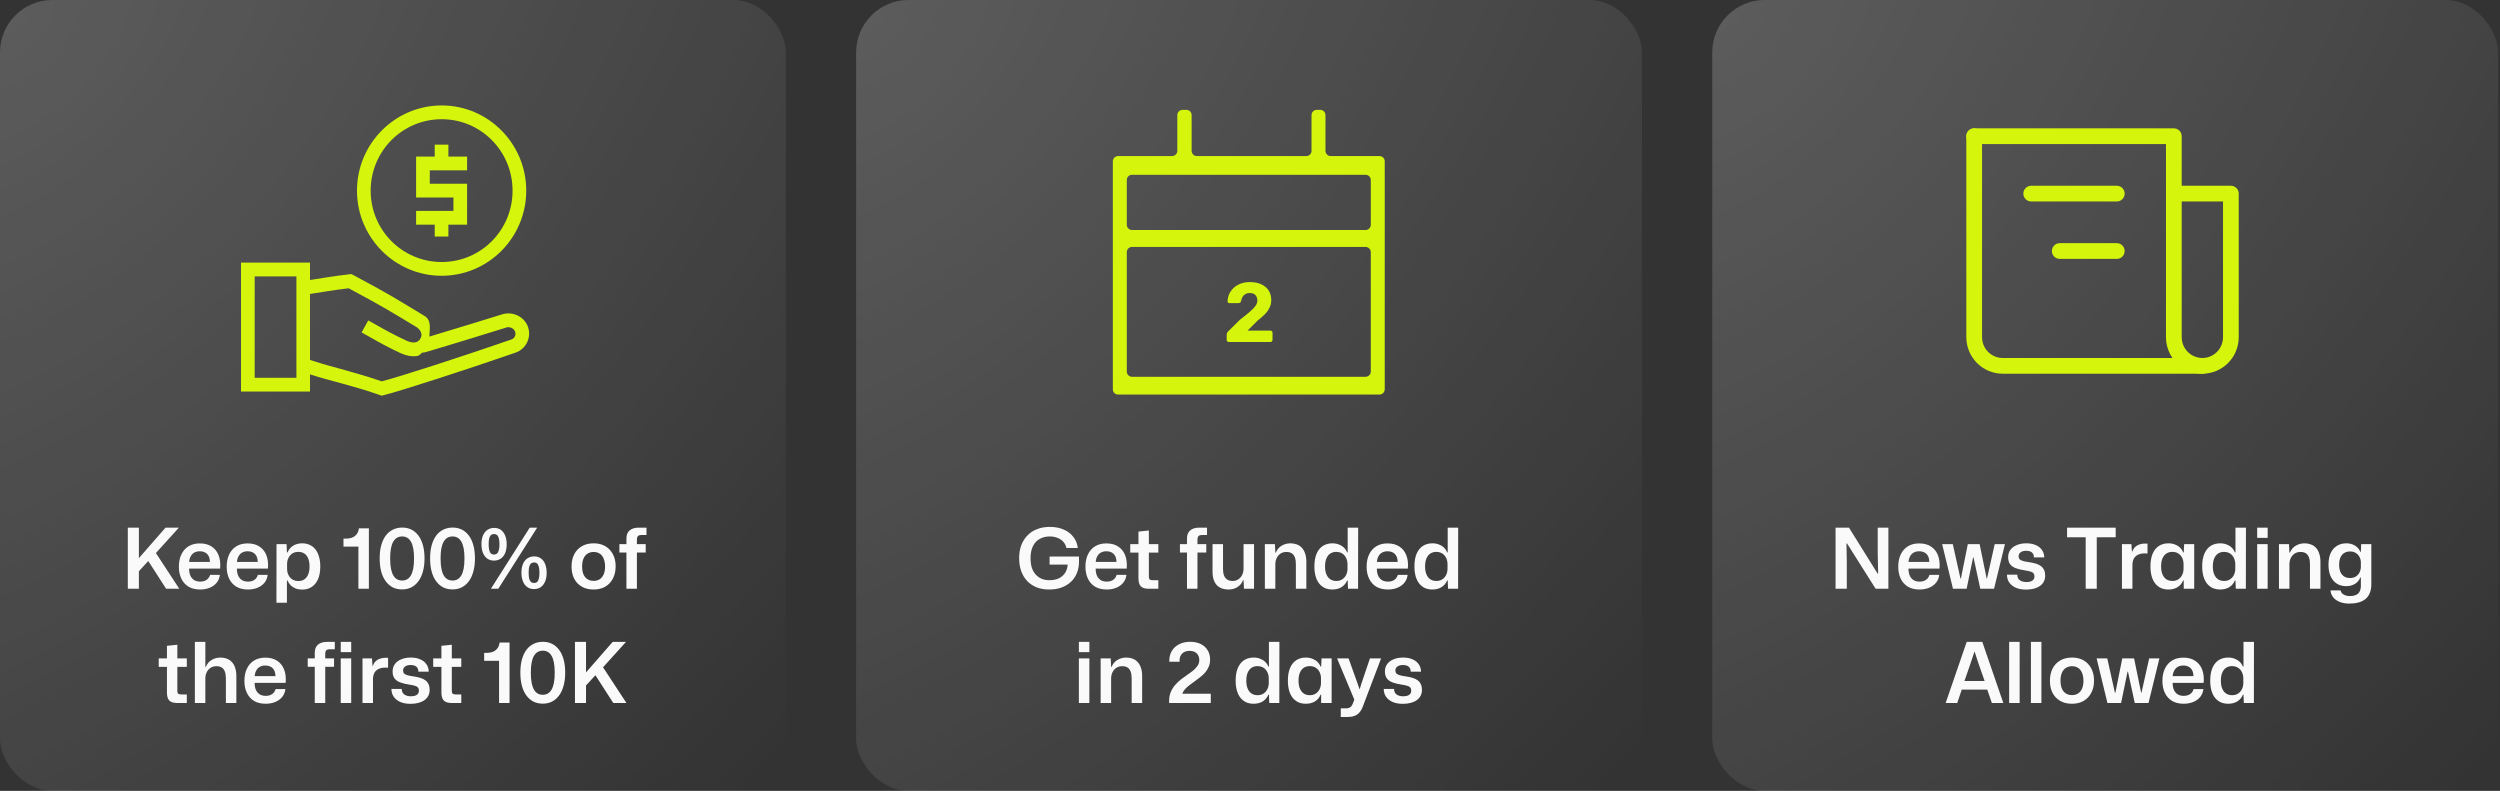
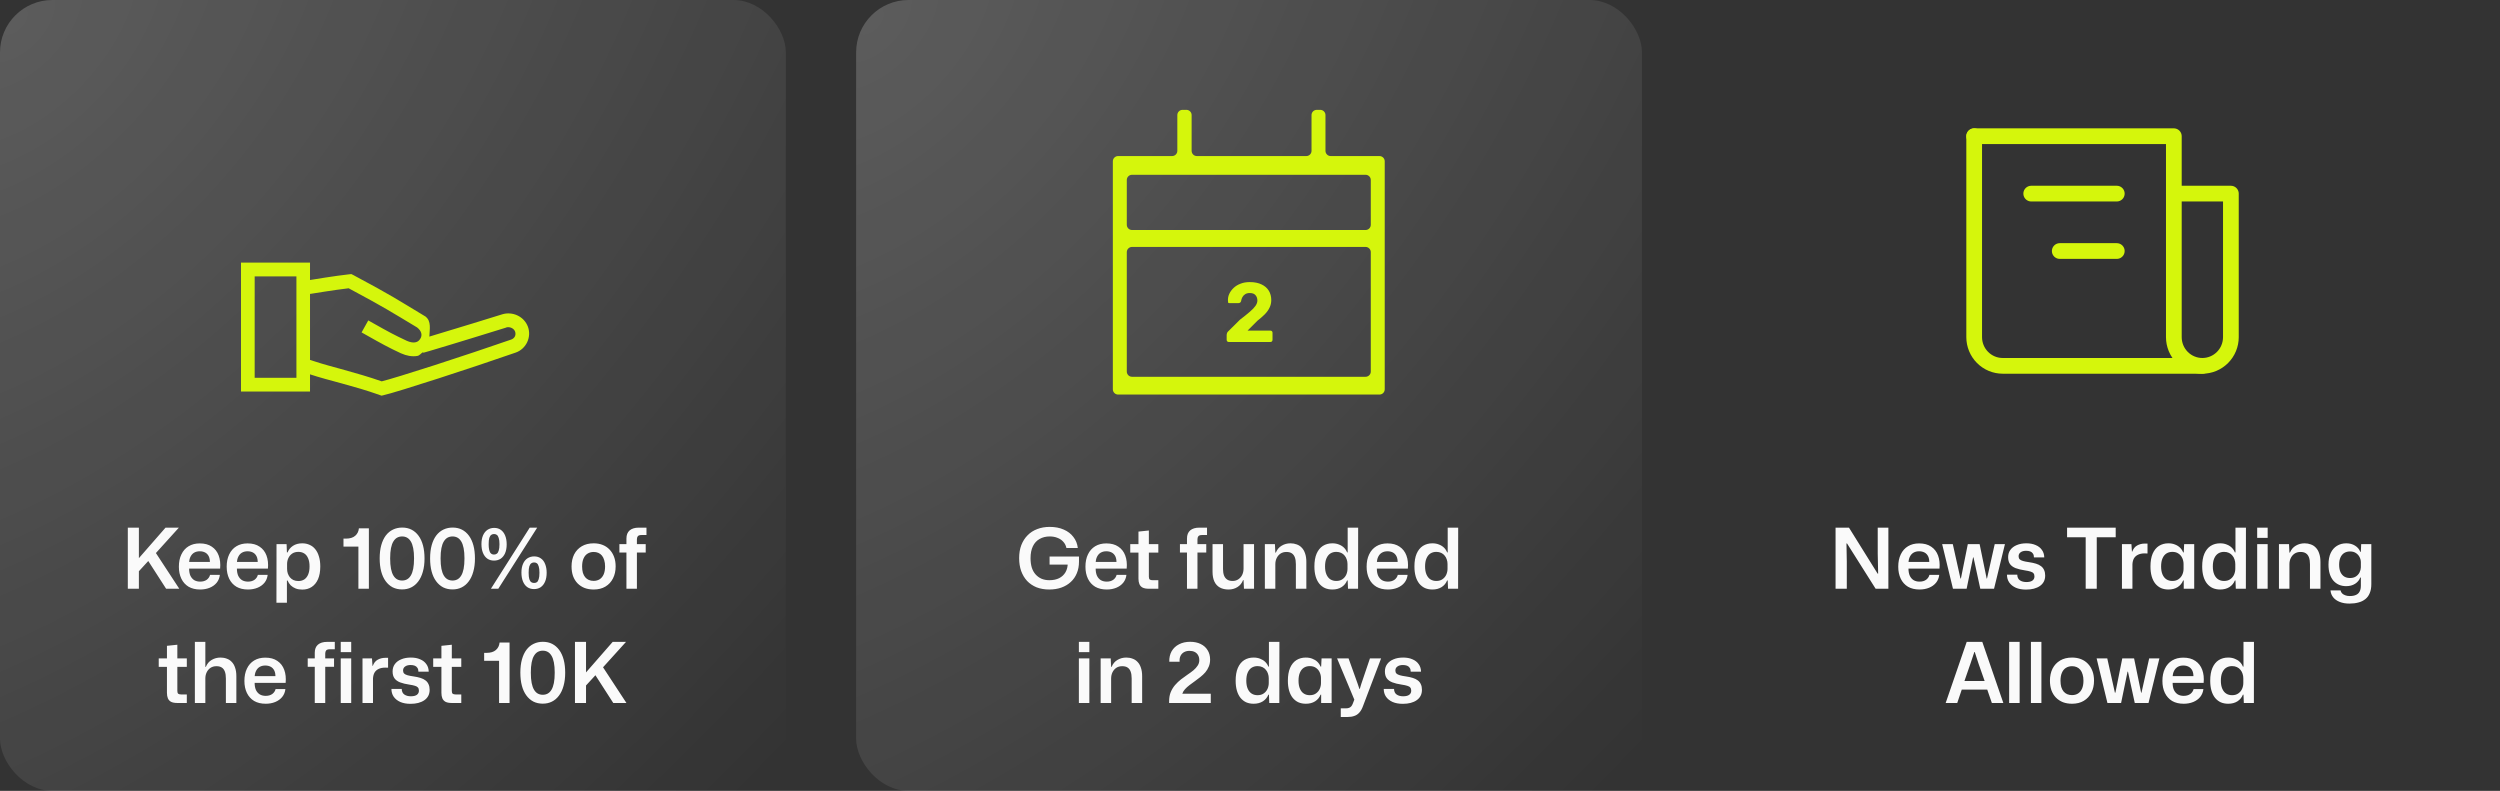
<svg xmlns="http://www.w3.org/2000/svg" width="569" height="180" viewBox="0 0 569 180" fill="none">
  <rect x="0" y="0" width="569" height="180" fill="#333333" stroke="none" />
  <rect width="178.855" height="180" rx="11.924" fill="url(#paint0_radial_442_6937)" fill-opacity="0.5" />
  <path d="M29.091 134V120.092H31.61V127.037L37.676 120.092H40.71L35.483 125.873L40.805 134H37.81L33.746 127.685L31.61 130.013V134H29.091ZM45.559 134.172C44.529 134.172 43.651 133.962 42.926 133.542C42.214 133.11 41.667 132.506 41.286 131.73C40.904 130.941 40.713 130.025 40.713 128.983C40.713 127.901 40.904 126.967 41.286 126.178C41.667 125.377 42.214 124.76 42.926 124.328C43.639 123.895 44.484 123.679 45.464 123.679C46.583 123.679 47.499 123.927 48.211 124.423C48.936 124.906 49.457 125.58 49.775 126.445C50.093 127.31 50.201 128.302 50.1 129.421H43.041C43.041 130.07 43.143 130.617 43.346 131.062C43.562 131.494 43.855 131.825 44.224 132.054C44.605 132.27 45.05 132.378 45.559 132.378C46.157 132.378 46.653 132.238 47.047 131.959C47.441 131.666 47.696 131.291 47.81 130.833H50.042C49.966 131.52 49.724 132.118 49.318 132.626C48.91 133.122 48.383 133.504 47.734 133.771C47.085 134.038 46.36 134.172 45.559 134.172ZM43.041 128.143L42.831 127.895H48.001L47.772 128.162C47.798 127.539 47.715 127.03 47.524 126.636C47.333 126.242 47.06 125.949 46.704 125.758C46.348 125.568 45.934 125.472 45.464 125.472C44.98 125.472 44.561 125.574 44.205 125.777C43.849 125.981 43.569 126.286 43.365 126.693C43.162 127.087 43.054 127.571 43.041 128.143ZM56.44 134.172C55.409 134.172 54.532 133.962 53.807 133.542C53.094 133.11 52.548 132.506 52.166 131.73C51.785 130.941 51.594 130.025 51.594 128.983C51.594 127.901 51.785 126.967 52.166 126.178C52.548 125.377 53.094 124.76 53.807 124.328C54.519 123.895 55.365 123.679 56.344 123.679C57.463 123.679 58.379 123.927 59.091 124.423C59.816 124.906 60.338 125.58 60.656 126.445C60.974 127.31 61.082 128.302 60.98 129.421H53.921C53.921 130.07 54.023 130.617 54.226 131.062C54.443 131.494 54.735 131.825 55.104 132.054C55.486 132.27 55.931 132.378 56.44 132.378C57.037 132.378 57.533 132.238 57.928 131.959C58.322 131.666 58.576 131.291 58.691 130.833H60.923C60.846 131.52 60.605 132.118 60.198 132.626C59.791 133.122 59.263 133.504 58.614 133.771C57.966 134.038 57.241 134.172 56.44 134.172ZM53.921 128.143L53.711 127.895H58.881L58.653 128.162C58.678 127.539 58.595 127.03 58.404 126.636C58.214 126.242 57.94 125.949 57.584 125.758C57.228 125.568 56.815 125.472 56.344 125.472C55.861 125.472 55.441 125.574 55.085 125.777C54.729 125.981 54.449 126.286 54.245 126.693C54.042 127.087 53.934 127.571 53.921 128.143ZM62.917 137.186L62.936 123.851H65.226L65.302 125.72H65.455C65.696 125.11 66.103 124.614 66.676 124.232C67.261 123.851 67.967 123.66 68.793 123.66C69.404 123.66 69.957 123.774 70.453 124.003C70.962 124.219 71.394 124.55 71.75 124.995C72.119 125.44 72.399 125.994 72.59 126.655C72.793 127.304 72.895 128.06 72.895 128.925C72.895 130.07 72.723 131.037 72.38 131.825C72.037 132.601 71.553 133.192 70.93 133.599C70.32 133.994 69.607 134.191 68.793 134.191C68.246 134.191 67.75 134.108 67.305 133.943C66.86 133.765 66.478 133.523 66.16 133.218C65.855 132.9 65.62 132.537 65.455 132.13H65.302V137.186H62.917ZM67.916 132.245C68.424 132.245 68.87 132.124 69.251 131.882C69.633 131.628 69.925 131.259 70.129 130.776C70.345 130.28 70.453 129.663 70.453 128.925C70.453 128.175 70.345 127.558 70.129 127.075C69.925 126.579 69.633 126.21 69.251 125.968C68.87 125.727 68.424 125.606 67.916 125.606C67.343 125.606 66.866 125.739 66.485 126.006C66.103 126.273 65.817 126.617 65.626 127.037C65.436 127.456 65.34 127.908 65.34 128.391V129.459C65.34 129.816 65.391 130.159 65.493 130.49C65.607 130.82 65.766 131.119 65.97 131.386C66.186 131.641 66.453 131.851 66.771 132.016C67.102 132.169 67.483 132.245 67.916 132.245ZM81.572 134V124.404H78.176V122.591H78.729C79.645 122.591 80.351 122.375 80.847 121.943C81.343 121.51 81.623 120.944 81.686 120.245H83.957V134H81.572ZM91.508 134.153C90.72 134.153 90.007 133.994 89.372 133.676C88.748 133.345 88.214 132.874 87.769 132.264C87.324 131.653 86.987 130.916 86.758 130.051C86.529 129.186 86.415 128.2 86.415 127.094C86.415 125.949 86.535 124.944 86.777 124.08C87.019 123.215 87.362 122.483 87.807 121.886C88.265 121.288 88.812 120.836 89.448 120.531C90.084 120.226 90.783 120.073 91.546 120.073C92.335 120.073 93.041 120.232 93.664 120.55C94.287 120.868 94.822 121.332 95.267 121.943C95.712 122.553 96.049 123.291 96.278 124.156C96.507 125.021 96.621 126.006 96.621 127.113C96.621 128.245 96.494 129.25 96.24 130.127C95.998 131.005 95.648 131.742 95.19 132.34C94.745 132.938 94.211 133.39 93.588 133.695C92.977 134 92.284 134.153 91.508 134.153ZM91.527 132.13C91.934 132.13 92.303 132.041 92.634 131.863C92.965 131.685 93.251 131.399 93.492 131.005C93.734 130.61 93.918 130.095 94.046 129.459C94.173 128.811 94.237 128.022 94.237 127.094C94.237 126.178 94.173 125.402 94.046 124.766C93.918 124.118 93.734 123.603 93.492 123.221C93.251 122.827 92.965 122.541 92.634 122.362C92.303 122.184 91.934 122.095 91.527 122.095C91.108 122.095 90.733 122.184 90.402 122.362C90.071 122.541 89.785 122.827 89.543 123.221C89.302 123.603 89.117 124.111 88.99 124.747C88.863 125.383 88.799 126.165 88.799 127.094C88.799 128.022 88.863 128.811 88.99 129.459C89.117 130.095 89.302 130.61 89.543 131.005C89.785 131.399 90.071 131.685 90.402 131.863C90.733 132.041 91.108 132.13 91.527 132.13ZM102.985 134.153C102.196 134.153 101.484 133.994 100.848 133.676C100.225 133.345 99.691 132.874 99.246 132.264C98.8 131.653 98.463 130.916 98.234 130.051C98.005 129.186 97.891 128.2 97.891 127.094C97.891 125.949 98.012 124.944 98.254 124.08C98.495 123.215 98.839 122.483 99.284 121.886C99.742 121.288 100.289 120.836 100.924 120.531C101.56 120.226 102.26 120.073 103.023 120.073C103.812 120.073 104.517 120.232 105.141 120.55C105.764 120.868 106.298 121.332 106.743 121.943C107.188 122.553 107.525 123.291 107.754 124.156C107.983 125.021 108.098 126.006 108.098 127.113C108.098 128.245 107.971 129.25 107.716 130.127C107.475 131.005 107.125 131.742 106.667 132.34C106.222 132.938 105.688 133.39 105.064 133.695C104.454 134 103.761 134.153 102.985 134.153ZM103.004 132.13C103.411 132.13 103.78 132.041 104.11 131.863C104.441 131.685 104.727 131.399 104.969 131.005C105.211 130.61 105.395 130.095 105.522 129.459C105.649 128.811 105.713 128.022 105.713 127.094C105.713 126.178 105.649 125.402 105.522 124.766C105.395 124.118 105.211 123.603 104.969 123.221C104.727 122.827 104.441 122.541 104.11 122.362C103.78 122.184 103.411 122.095 103.004 122.095C102.584 122.095 102.209 122.184 101.878 122.362C101.548 122.541 101.261 122.827 101.02 123.221C100.778 123.603 100.594 124.111 100.467 124.747C100.339 125.383 100.276 126.165 100.276 127.094C100.276 128.022 100.339 128.811 100.467 129.459C100.594 130.095 100.778 130.61 101.02 131.005C101.261 131.399 101.548 131.685 101.878 131.863C102.209 132.041 102.584 132.13 103.004 132.13ZM111.733 134L120.566 120.092H122.264L113.412 134H111.733ZM112.439 127.59C111.841 127.59 111.326 127.437 110.894 127.132C110.474 126.827 110.15 126.394 109.921 125.835C109.692 125.275 109.577 124.614 109.577 123.851C109.577 123.062 109.698 122.394 109.94 121.847C110.182 121.3 110.519 120.881 110.951 120.588C111.396 120.296 111.905 120.149 112.477 120.149C113.075 120.149 113.584 120.302 114.004 120.607C114.423 120.913 114.748 121.345 114.976 121.905C115.205 122.464 115.32 123.126 115.32 123.889C115.32 124.677 115.199 125.351 114.957 125.911C114.716 126.458 114.379 126.878 113.946 127.17C113.514 127.45 113.011 127.59 112.439 127.59ZM112.439 126.216C112.681 126.216 112.891 126.153 113.069 126.025C113.259 125.898 113.406 125.663 113.507 125.32C113.622 124.976 113.679 124.493 113.679 123.87C113.679 123.246 113.622 122.769 113.507 122.439C113.406 122.095 113.259 121.86 113.069 121.733C112.891 121.606 112.681 121.542 112.439 121.542C112.21 121.542 112 121.606 111.81 121.733C111.632 121.86 111.485 122.089 111.371 122.42C111.269 122.75 111.218 123.234 111.218 123.87C111.218 124.34 111.25 124.728 111.314 125.033C111.377 125.339 111.46 125.58 111.562 125.758C111.676 125.924 111.81 126.045 111.962 126.121C112.115 126.184 112.274 126.216 112.439 126.216ZM121.539 134.076C120.942 134.076 120.426 133.924 119.994 133.618C119.574 133.313 119.25 132.881 119.021 132.321C118.792 131.749 118.678 131.087 118.678 130.337C118.678 129.548 118.798 128.881 119.04 128.334C119.282 127.774 119.619 127.355 120.051 127.075C120.496 126.782 121.005 126.636 121.577 126.636C122.175 126.636 122.684 126.789 123.104 127.094C123.536 127.386 123.86 127.819 124.077 128.391C124.306 128.951 124.42 129.606 124.42 130.356C124.42 131.145 124.299 131.819 124.058 132.378C123.816 132.938 123.479 133.364 123.046 133.657C122.627 133.936 122.124 134.076 121.539 134.076ZM121.558 132.684C121.8 132.684 122.01 132.626 122.188 132.512C122.366 132.385 122.506 132.149 122.608 131.806C122.722 131.463 122.779 130.979 122.779 130.356C122.779 129.72 122.722 129.237 122.608 128.906C122.506 128.563 122.366 128.328 122.188 128.2C122.01 128.073 121.8 128.01 121.558 128.01C121.329 128.01 121.12 128.073 120.929 128.2C120.738 128.328 120.585 128.563 120.471 128.906C120.369 129.237 120.318 129.72 120.318 130.356C120.318 130.979 120.369 131.463 120.471 131.806C120.585 132.149 120.738 132.385 120.929 132.512C121.12 132.626 121.329 132.684 121.558 132.684ZM135.122 134.172C134.358 134.172 133.672 134.057 133.061 133.828C132.451 133.587 131.916 133.237 131.459 132.779C131.013 132.321 130.67 131.768 130.428 131.119C130.199 130.471 130.085 129.739 130.085 128.925C130.085 127.882 130.282 126.967 130.676 126.178C131.083 125.39 131.662 124.773 132.412 124.328C133.163 123.882 134.066 123.66 135.122 123.66C135.872 123.66 136.552 123.781 137.163 124.022C137.773 124.264 138.295 124.614 138.727 125.072C139.172 125.529 139.516 126.083 139.757 126.731C139.999 127.367 140.12 128.099 140.12 128.925C140.12 129.955 139.916 130.865 139.509 131.653C139.115 132.442 138.543 133.059 137.792 133.504C137.055 133.949 136.164 134.172 135.122 134.172ZM135.102 132.207C135.624 132.207 136.082 132.086 136.476 131.844C136.87 131.59 137.176 131.221 137.392 130.738C137.608 130.242 137.716 129.638 137.716 128.925C137.716 128.391 137.653 127.921 137.525 127.514C137.411 127.094 137.239 126.744 137.01 126.464C136.781 126.184 136.508 125.975 136.19 125.835C135.872 125.695 135.516 125.625 135.122 125.625C134.6 125.625 134.136 125.752 133.729 126.006C133.335 126.248 133.029 126.617 132.813 127.113C132.597 127.596 132.489 128.2 132.489 128.925C132.489 129.459 132.546 129.936 132.66 130.356C132.788 130.763 132.966 131.107 133.195 131.386C133.424 131.653 133.697 131.857 134.015 131.997C134.346 132.137 134.708 132.207 135.102 132.207ZM142.576 134V125.758H140.974V123.851H142.576V122.572C142.576 121.758 142.818 121.142 143.301 120.722C143.797 120.302 144.49 120.092 145.381 120.092H147.136V121.771H146.01C145.603 121.771 145.323 121.86 145.171 122.038C145.031 122.216 144.961 122.452 144.961 122.744V123.851H146.964V125.758H144.961V134H142.576ZM40.401 160C39.778 160 39.288 159.911 38.932 159.733C38.589 159.542 38.347 159.275 38.207 158.932C38.068 158.588 37.998 158.175 37.998 157.692V151.777H36.128V149.851H37.998V146.989L40.363 146.741V149.851H42.519V151.777H40.363V157.253C40.363 157.571 40.433 157.787 40.573 157.901C40.713 158.003 40.929 158.054 41.222 158.054H42.519V160H40.401ZM44.352 160V146.092H46.736V151.777H46.851C47.144 151.065 47.589 150.537 48.186 150.194C48.784 149.838 49.452 149.66 50.19 149.66C50.698 149.66 51.169 149.742 51.601 149.908C52.047 150.06 52.428 150.308 52.746 150.652C53.077 150.983 53.331 151.421 53.509 151.968C53.7 152.502 53.795 153.151 53.795 153.914V160H51.411V154.429C51.411 153.793 51.334 153.272 51.182 152.865C51.029 152.445 50.794 152.134 50.476 151.93C50.17 151.727 49.77 151.625 49.274 151.625C48.74 151.625 48.282 151.752 47.9 152.006C47.531 152.261 47.245 152.598 47.042 153.017C46.838 153.437 46.736 153.901 46.736 154.41V160H44.352ZM60.473 160.172C59.443 160.172 58.565 159.962 57.84 159.542C57.128 159.11 56.581 158.506 56.2 157.73C55.818 156.941 55.627 156.025 55.627 154.983C55.627 153.901 55.818 152.967 56.2 152.178C56.581 151.377 57.128 150.76 57.84 150.328C58.553 149.895 59.398 149.679 60.378 149.679C61.497 149.679 62.413 149.927 63.125 150.423C63.85 150.906 64.371 151.58 64.689 152.445C65.007 153.31 65.115 154.302 65.014 155.421H57.955C57.955 156.07 58.056 156.617 58.26 157.062C58.476 157.494 58.769 157.825 59.138 158.054C59.519 158.27 59.964 158.378 60.473 158.378C61.071 158.378 61.567 158.238 61.961 157.959C62.355 157.666 62.61 157.291 62.724 156.833H64.956C64.88 157.52 64.638 158.118 64.231 158.626C63.824 159.122 63.297 159.504 62.648 159.771C61.999 160.038 61.274 160.172 60.473 160.172ZM57.955 154.143L57.745 153.895H62.915L62.686 154.162C62.712 153.539 62.629 153.03 62.438 152.636C62.247 152.242 61.974 151.949 61.618 151.758C61.262 151.568 60.848 151.472 60.378 151.472C59.894 151.472 59.475 151.574 59.118 151.777C58.762 151.981 58.483 152.286 58.279 152.693C58.076 153.087 57.968 153.571 57.955 154.143ZM71.64 160V151.758H70.037V149.851H71.64V148.572C71.64 147.758 71.881 147.142 72.365 146.722C72.861 146.302 73.554 146.092 74.444 146.092H76.199V147.771H75.074C74.667 147.771 74.387 147.86 74.234 148.038C74.094 148.216 74.024 148.452 74.024 148.744V149.851H76.028V151.758H74.024V160H71.64ZM77.552 160V149.851H79.936V160H77.552ZM77.552 148.42V146.092H79.936V148.42H77.552ZM82.507 160V149.851H84.663L84.778 151.549H84.854C85.083 150.9 85.452 150.436 85.961 150.156C86.482 149.863 87.073 149.717 87.735 149.717C87.849 149.717 87.951 149.717 88.04 149.717C88.142 149.717 88.237 149.717 88.326 149.717V151.968C88.25 151.968 88.155 151.968 88.04 151.968C87.938 151.955 87.824 151.949 87.697 151.949C87.086 151.949 86.578 152.051 86.171 152.254C85.763 152.445 85.452 152.725 85.236 153.094C85.032 153.463 84.918 153.914 84.892 154.448V160H82.507ZM93.437 160.191C92.534 160.191 91.758 160.051 91.11 159.771C90.461 159.479 89.959 159.078 89.603 158.569C89.259 158.06 89.088 157.469 89.088 156.795H91.434C91.447 157.38 91.644 157.806 92.026 158.073C92.407 158.34 92.903 158.474 93.514 158.474C94.111 158.474 94.563 158.366 94.868 158.149C95.186 157.921 95.345 157.609 95.345 157.215C95.345 156.897 95.275 156.655 95.135 156.49C94.995 156.312 94.766 156.178 94.448 156.089C94.13 155.987 93.711 155.898 93.189 155.822C92.337 155.695 91.625 155.523 91.053 155.307C90.48 155.078 90.054 154.766 89.774 154.372C89.495 153.978 89.355 153.456 89.355 152.808C89.355 152.172 89.526 151.618 89.87 151.148C90.213 150.677 90.697 150.315 91.32 150.06C91.943 149.793 92.674 149.66 93.514 149.66C94.328 149.66 95.034 149.793 95.631 150.06C96.242 150.315 96.712 150.684 97.043 151.167C97.386 151.638 97.564 152.204 97.577 152.865H95.231C95.231 152.509 95.154 152.223 95.002 152.006C94.862 151.777 94.658 151.612 94.391 151.51C94.124 151.409 93.812 151.358 93.456 151.358C92.922 151.358 92.502 151.472 92.197 151.701C91.892 151.917 91.739 152.216 91.739 152.598C91.739 152.878 91.816 153.107 91.968 153.285C92.134 153.45 92.394 153.583 92.751 153.685C93.107 153.787 93.564 153.876 94.124 153.952C94.735 154.041 95.263 154.156 95.708 154.296C96.165 154.436 96.547 154.626 96.852 154.868C97.157 155.097 97.386 155.39 97.539 155.746C97.704 156.089 97.787 156.509 97.787 157.005C97.787 158.022 97.386 158.811 96.585 159.37C95.797 159.917 94.747 160.191 93.437 160.191ZM102.87 160C102.247 160 101.757 159.911 101.401 159.733C101.058 159.542 100.816 159.275 100.676 158.932C100.536 158.588 100.466 158.175 100.466 157.692V151.777H98.597V149.851H100.466V146.989L102.832 146.741V149.851H104.988V151.777H102.832V157.253C102.832 157.571 102.902 157.787 103.042 157.901C103.182 158.003 103.398 158.054 103.691 158.054H104.988V160H102.87ZM113.589 160V150.404H110.193V148.591H110.746C111.662 148.591 112.368 148.375 112.864 147.943C113.36 147.51 113.64 146.944 113.703 146.245H115.974V160H113.589ZM123.525 160.153C122.737 160.153 122.024 159.994 121.389 159.676C120.765 159.345 120.231 158.874 119.786 158.264C119.341 157.653 119.004 156.916 118.775 156.051C118.546 155.186 118.431 154.2 118.431 153.094C118.431 151.949 118.552 150.944 118.794 150.08C119.036 149.215 119.379 148.483 119.824 147.886C120.282 147.288 120.829 146.836 121.465 146.531C122.101 146.226 122.8 146.073 123.563 146.073C124.352 146.073 125.058 146.232 125.681 146.55C126.304 146.868 126.838 147.332 127.284 147.943C127.729 148.553 128.066 149.291 128.295 150.156C128.524 151.021 128.638 152.006 128.638 153.113C128.638 154.245 128.511 155.25 128.257 156.127C128.015 157.005 127.665 157.742 127.207 158.34C126.762 158.938 126.228 159.39 125.605 159.695C124.994 160 124.301 160.153 123.525 160.153ZM123.544 158.13C123.951 158.13 124.32 158.041 124.651 157.863C124.982 157.685 125.268 157.399 125.509 157.005C125.751 156.61 125.935 156.095 126.063 155.459C126.19 154.811 126.253 154.022 126.253 153.094C126.253 152.178 126.19 151.402 126.063 150.766C125.935 150.118 125.751 149.603 125.509 149.221C125.268 148.827 124.982 148.541 124.651 148.362C124.32 148.184 123.951 148.095 123.544 148.095C123.125 148.095 122.749 148.184 122.419 148.362C122.088 148.541 121.802 148.827 121.56 149.221C121.319 149.603 121.134 150.111 121.007 150.747C120.88 151.383 120.816 152.165 120.816 153.094C120.816 154.022 120.88 154.811 121.007 155.459C121.134 156.095 121.319 156.61 121.56 157.005C121.802 157.399 122.088 157.685 122.419 157.863C122.749 158.041 123.125 158.13 123.544 158.13ZM130.862 160V146.092H133.38V153.037L139.447 146.092H142.48L137.253 151.873L142.576 160H139.58L135.517 153.685L133.38 156.013V160H130.862Z" fill="#FAFAFA" />
  <path d="M54.852 59.774V61.327V89.116H70.559V85.196L70.626 85.22C74.732 86.594 80.604 87.816 86.407 89.905L86.838 90.052L87.264 89.954C89.088 89.526 94.001 88.001 99.86 86.107C105.719 84.213 112.403 81.975 117.373 80.248C119.751 79.419 121.03 76.742 120.156 74.365C119.238 71.933 116.573 70.839 114.304 71.54C112.415 72.123 103.545 74.88 97.722 76.61C97.776 74.938 98.213 73.13 96.865 72.066L96.792 71.993L96.701 71.956C90.155 68.026 89.6 67.516 80.397 62.594L79.966 62.38L79.492 62.428C76.327 62.77 70.95 63.666 70.559 63.731V59.774L54.852 59.774ZM57.963 62.905H67.466V85.985H57.963V62.905ZM79.352 65.608C87.758 70.114 88.724 70.802 94.939 74.531C95.946 75.327 96.215 76.304 95.607 77.185C95.28 77.657 94.939 77.844 94.465 77.924C93.99 78.01 93.336 77.9 92.587 77.569C89.788 76.267 88.265 75.437 85.174 73.692L83.818 72.928L82.299 75.655L83.654 76.419C86.766 78.176 88.41 79.092 91.305 80.437H91.329C92.512 80.967 93.76 81.221 94.987 81.011C95.496 80.926 95.829 80.403 96.293 80.149L96.342 80.29L97.837 79.862C103.668 78.143 113.265 75.153 115.21 74.554V74.529C115.945 74.302 116.938 74.676 117.233 75.458C117.508 76.243 117.15 77.003 116.352 77.281C111.416 78.996 104.746 81.227 98.906 83.115C93.214 84.955 88.397 86.423 86.881 86.796C81.041 84.755 75.237 83.468 71.605 82.252L70.559 81.916V66.897L70.821 66.859C70.821 66.859 76.191 65.981 79.352 65.608Z" fill="#D5F60C" />
-   <path d="M100.523 23.999C89.903 23.999 81.25 32.708 81.25 43.395C81.25 54.082 89.903 62.766 100.523 62.766C111.142 62.766 119.772 54.082 119.772 43.395C119.772 32.708 111.142 23.999 100.523 23.999ZM100.523 27.132C109.461 27.132 116.659 34.4 116.659 43.395C116.659 52.39 109.461 59.633 100.523 59.633C91.585 59.633 84.363 52.39 84.363 43.395C84.363 34.4 91.585 27.132 100.523 27.132Z" fill="#D5F60C" />
-   <path d="M98.942 32.921V34.505V35.637H94.707V44.95H103.202V48.002H96.275H94.707V51.133H96.275H98.942V52.258V53.836H102.054V52.258V51.133H106.313V41.819H97.818V38.768H104.745H106.313V35.637H104.745H102.054V34.505V32.921H98.942Z" fill="#D5F60C" />
  <rect x="194.855" width="178.855" height="180" rx="11.924" fill="url(#paint1_radial_442_6937)" fill-opacity="0.5" />
-   <path d="M279.669 77.837C279.528 77.837 279.414 77.792 279.324 77.703C279.235 77.613 279.19 77.499 279.19 77.358V76.209C279.19 76.107 279.216 75.973 279.267 75.807C279.331 75.628 279.465 75.456 279.669 75.29L282.197 72.781C283.128 72.067 283.882 71.46 284.456 70.962C285.043 70.464 285.477 70.011 285.758 69.603C286.039 69.194 286.18 68.798 286.18 68.415C286.18 67.918 286.039 67.509 285.758 67.19C285.49 66.858 285.05 66.692 284.437 66.692C284.028 66.692 283.684 66.781 283.403 66.96C283.135 67.126 282.924 67.35 282.771 67.63C282.618 67.911 282.516 68.218 282.465 68.549C282.426 68.715 282.343 68.83 282.216 68.894C282.101 68.958 281.979 68.99 281.852 68.99H279.822C279.694 68.99 279.592 68.952 279.516 68.875C279.439 68.786 279.401 68.69 279.401 68.588C279.414 68.001 279.535 67.445 279.765 66.922C280.007 66.398 280.345 65.932 280.779 65.524C281.214 65.115 281.737 64.796 282.35 64.567C282.962 64.324 283.658 64.203 284.437 64.203C285.509 64.203 286.409 64.381 287.137 64.739C287.865 65.084 288.414 65.562 288.784 66.175C289.154 66.788 289.339 67.496 289.339 68.3C289.339 68.913 289.211 69.481 288.956 70.005C288.714 70.528 288.356 71.032 287.884 71.518C287.411 71.99 286.85 72.481 286.199 72.992L283.939 75.252H289.148C289.288 75.252 289.403 75.296 289.492 75.386C289.582 75.475 289.626 75.59 289.626 75.73V77.358C289.626 77.499 289.582 77.613 289.492 77.703C289.403 77.792 289.288 77.837 289.148 77.837H279.669Z" fill="#D5F60C" />
+   <path d="M279.669 77.837C279.528 77.837 279.414 77.792 279.324 77.703C279.235 77.613 279.19 77.499 279.19 77.358V76.209C279.19 76.107 279.216 75.973 279.267 75.807C279.331 75.628 279.465 75.456 279.669 75.29L282.197 72.781C283.128 72.067 283.882 71.46 284.456 70.962C285.043 70.464 285.477 70.011 285.758 69.603C286.039 69.194 286.18 68.798 286.18 68.415C286.18 67.918 286.039 67.509 285.758 67.19C285.49 66.858 285.05 66.692 284.437 66.692C284.028 66.692 283.684 66.781 283.403 66.96C283.135 67.126 282.924 67.35 282.771 67.63C282.618 67.911 282.516 68.218 282.465 68.549C282.426 68.715 282.343 68.83 282.216 68.894C282.101 68.958 281.979 68.99 281.852 68.99H279.822C279.694 68.99 279.592 68.952 279.516 68.875C279.414 68.001 279.535 67.445 279.765 66.922C280.007 66.398 280.345 65.932 280.779 65.524C281.214 65.115 281.737 64.796 282.35 64.567C282.962 64.324 283.658 64.203 284.437 64.203C285.509 64.203 286.409 64.381 287.137 64.739C287.865 65.084 288.414 65.562 288.784 66.175C289.154 66.788 289.339 67.496 289.339 68.3C289.339 68.913 289.211 69.481 288.956 70.005C288.714 70.528 288.356 71.032 287.884 71.518C287.411 71.99 286.85 72.481 286.199 72.992L283.939 75.252H289.148C289.288 75.252 289.403 75.296 289.492 75.386C289.582 75.475 289.626 75.59 289.626 75.73V77.358C289.626 77.499 289.582 77.613 289.492 77.703C289.403 77.792 289.288 77.837 289.148 77.837H279.669Z" fill="#D5F60C" />
  <path d="M266.769 35.52C267.427 35.52 267.961 34.986 267.961 34.327V26.192C267.961 25.534 268.495 25 269.154 25H270.021C270.68 25 271.214 25.534 271.214 26.192V34.327C271.214 34.986 271.748 35.52 272.406 35.52H297.312C297.97 35.52 298.504 34.986 298.504 34.327V26.192C298.504 25.534 299.038 25 299.696 25H300.485C301.144 25 301.677 25.534 301.677 26.192V34.327C301.677 34.986 302.211 35.52 302.87 35.52H313.972C314.63 35.52 315.164 36.053 315.164 36.712V88.608C315.164 89.266 314.63 89.8 313.972 89.8H254.477C253.819 89.8 253.285 89.266 253.285 88.608V36.712C253.285 36.053 253.819 35.52 254.477 35.52H266.769ZM257.65 39.779C256.992 39.779 256.458 40.312 256.458 40.971V51.158C256.458 51.817 256.992 52.351 257.65 52.351H310.798C311.457 52.351 311.991 51.817 311.991 51.158V40.971C311.991 40.312 311.457 39.779 310.798 39.779H257.65ZM311.991 57.392C311.991 56.733 311.457 56.199 310.798 56.199H257.65C256.992 56.199 256.458 56.733 256.458 57.392V84.564C256.458 85.223 256.992 85.756 257.65 85.756H310.798C311.457 85.756 311.991 85.223 311.991 84.564V57.392Z" fill="#D5F60C" />
  <path d="M238.806 134.172C237.738 134.172 236.778 134.006 235.925 133.676C235.086 133.332 234.367 132.849 233.77 132.226C233.185 131.59 232.733 130.833 232.415 129.955C232.11 129.078 231.957 128.105 231.957 127.037C231.957 125.917 232.123 124.925 232.453 124.06C232.797 123.183 233.274 122.439 233.884 121.828C234.495 121.205 235.226 120.735 236.078 120.417C236.93 120.086 237.878 119.921 238.921 119.921C240.129 119.921 241.191 120.124 242.107 120.531C243.022 120.925 243.754 121.485 244.301 122.21C244.86 122.922 245.197 123.762 245.312 124.728H242.717C242.603 124.169 242.367 123.698 242.011 123.316C241.668 122.922 241.229 122.623 240.695 122.42C240.173 122.204 239.582 122.095 238.921 122.095C238.043 122.095 237.274 122.286 236.612 122.668C235.951 123.037 235.442 123.59 235.086 124.328C234.73 125.065 234.552 125.968 234.552 127.037C234.552 127.838 234.647 128.556 234.838 129.192C235.042 129.816 235.334 130.337 235.716 130.757C236.097 131.176 236.549 131.501 237.07 131.73C237.604 131.946 238.196 132.054 238.844 132.054C239.697 132.054 240.434 131.901 241.057 131.596C241.681 131.278 242.164 130.827 242.507 130.242C242.851 129.644 243.022 128.938 243.022 128.124V127.628L243.766 128.506H238.883V126.674H245.579V127.838C245.579 128.804 245.414 129.682 245.083 130.471C244.765 131.246 244.307 131.908 243.709 132.455C243.124 133.002 242.412 133.428 241.572 133.733C240.746 134.025 239.824 134.172 238.806 134.172ZM251.893 134.172C250.862 134.172 249.985 133.962 249.26 133.542C248.548 133.11 248.001 132.506 247.619 131.73C247.238 130.941 247.047 130.025 247.047 128.983C247.047 127.901 247.238 126.967 247.619 126.178C248.001 125.377 248.548 124.76 249.26 124.328C249.972 123.895 250.818 123.679 251.797 123.679C252.916 123.679 253.832 123.927 254.544 124.423C255.269 124.906 255.791 125.58 256.109 126.445C256.427 127.31 256.535 128.302 256.433 129.421H249.374C249.374 130.07 249.476 130.617 249.68 131.062C249.896 131.494 250.188 131.825 250.557 132.054C250.939 132.27 251.384 132.378 251.893 132.378C252.49 132.378 252.986 132.238 253.381 131.959C253.775 131.666 254.029 131.291 254.144 130.833H256.376C256.3 131.52 256.058 132.118 255.651 132.626C255.244 133.122 254.716 133.504 254.067 133.771C253.419 134.038 252.694 134.172 251.893 134.172ZM249.374 128.143L249.164 127.895H254.335L254.106 128.162C254.131 127.539 254.048 127.03 253.858 126.636C253.667 126.242 253.393 125.949 253.037 125.758C252.681 125.568 252.268 125.472 251.797 125.472C251.314 125.472 250.894 125.574 250.538 125.777C250.182 125.981 249.902 126.286 249.699 126.693C249.495 127.087 249.387 127.571 249.374 128.143ZM261.518 134C260.895 134 260.405 133.911 260.049 133.733C259.706 133.542 259.464 133.275 259.324 132.932C259.184 132.588 259.114 132.175 259.114 131.692V125.777H257.245V123.851H259.114V120.989L261.48 120.741V123.851H263.636V125.777H261.48V131.253C261.48 131.571 261.55 131.787 261.69 131.901C261.83 132.003 262.046 132.054 262.339 132.054H263.636V134H261.518ZM270.158 134V125.758H268.555V123.851H270.158V122.572C270.158 121.758 270.399 121.142 270.883 120.722C271.379 120.302 272.072 120.092 272.962 120.092H274.717V121.771H273.592C273.185 121.771 272.905 121.86 272.752 122.038C272.612 122.216 272.542 122.452 272.542 122.744V123.851H274.545V125.758H272.542V134H270.158ZM279.618 134.172C278.842 134.172 278.181 134.019 277.634 133.714C277.087 133.409 276.674 132.957 276.394 132.359C276.114 131.749 275.974 131.011 275.974 130.146V123.851H278.359V129.517C278.359 130.089 278.435 130.579 278.588 130.986C278.741 131.38 278.976 131.685 279.294 131.901C279.612 132.118 280.025 132.226 280.534 132.226C281.043 132.226 281.481 132.099 281.85 131.844C282.232 131.59 282.524 131.253 282.728 130.833C282.931 130.401 283.033 129.917 283.033 129.383V123.851H285.418V134H283.128L283.033 132.035H282.919C282.664 132.722 282.238 133.25 281.64 133.618C281.055 133.987 280.381 134.172 279.618 134.172ZM287.882 134V123.851H290.171L290.266 125.777H290.381C290.673 125.065 291.118 124.537 291.716 124.194C292.314 123.838 292.982 123.66 293.719 123.66C294.228 123.66 294.699 123.742 295.131 123.908C295.576 124.06 295.958 124.308 296.276 124.652C296.606 124.983 296.861 125.421 297.039 125.968C297.23 126.502 297.325 127.151 297.325 127.914V134H294.94V128.429C294.94 127.793 294.864 127.272 294.711 126.865C294.559 126.445 294.323 126.134 294.006 125.93C293.7 125.727 293.3 125.625 292.804 125.625C292.269 125.625 291.812 125.752 291.43 126.006C291.061 126.261 290.775 126.598 290.571 127.017C290.368 127.437 290.266 127.901 290.266 128.41V134H287.882ZM303.24 134.172C302.629 134.172 302.07 134.064 301.561 133.847C301.065 133.618 300.632 133.281 300.263 132.836C299.907 132.391 299.634 131.844 299.443 131.196C299.252 130.534 299.157 129.777 299.157 128.925C299.157 127.768 299.322 126.801 299.653 126.025C299.996 125.237 300.473 124.645 301.084 124.251C301.707 123.857 302.426 123.66 303.24 123.66C303.799 123.66 304.295 123.749 304.728 123.927C305.173 124.092 305.554 124.328 305.872 124.633C306.19 124.938 306.432 125.3 306.597 125.72H306.731V120.092H309.116L309.097 134H306.807L306.731 132.111H306.597C306.356 132.735 305.942 133.237 305.357 133.618C304.772 133.987 304.066 134.172 303.24 134.172ZM304.136 132.226C304.709 132.226 305.179 132.092 305.548 131.825C305.93 131.558 306.216 131.215 306.407 130.795C306.597 130.362 306.693 129.911 306.693 129.44V128.391C306.693 128.022 306.636 127.673 306.521 127.342C306.419 127.011 306.26 126.719 306.044 126.464C305.841 126.197 305.574 125.987 305.243 125.835C304.925 125.682 304.556 125.606 304.136 125.606C303.628 125.606 303.182 125.727 302.801 125.968C302.419 126.21 302.12 126.579 301.904 127.075C301.688 127.558 301.58 128.175 301.58 128.925C301.58 129.65 301.688 130.261 301.904 130.757C302.12 131.253 302.419 131.622 302.801 131.863C303.182 132.105 303.628 132.226 304.136 132.226ZM315.889 134.172C314.859 134.172 313.981 133.962 313.256 133.542C312.544 133.11 311.997 132.506 311.616 131.73C311.234 130.941 311.043 130.025 311.043 128.983C311.043 127.901 311.234 126.967 311.616 126.178C311.997 125.377 312.544 124.76 313.256 124.328C313.969 123.895 314.814 123.679 315.794 123.679C316.913 123.679 317.829 123.927 318.541 124.423C319.266 124.906 319.787 125.58 320.105 126.445C320.423 127.31 320.531 128.302 320.43 129.421H313.371C313.371 130.07 313.473 130.617 313.676 131.062C313.892 131.494 314.185 131.825 314.554 132.054C314.935 132.27 315.38 132.378 315.889 132.378C316.487 132.378 316.983 132.238 317.377 131.959C317.772 131.666 318.026 131.291 318.14 130.833H320.372C320.296 131.52 320.054 132.118 319.647 132.626C319.241 133.122 318.713 133.504 318.064 133.771C317.415 134.038 316.69 134.172 315.889 134.172ZM313.371 128.143L313.161 127.895H318.331L318.102 128.162C318.128 127.539 318.045 127.03 317.854 126.636C317.663 126.242 317.39 125.949 317.034 125.758C316.678 125.568 316.264 125.472 315.794 125.472C315.31 125.472 314.891 125.574 314.535 125.777C314.179 125.981 313.899 126.286 313.695 126.693C313.492 127.087 313.384 127.571 313.371 128.143ZM326.006 134.172C325.396 134.172 324.836 134.064 324.328 133.847C323.832 133.618 323.399 133.281 323.03 132.836C322.674 132.391 322.401 131.844 322.21 131.196C322.019 130.534 321.924 129.777 321.924 128.925C321.924 127.768 322.089 126.801 322.42 126.025C322.763 125.237 323.24 124.645 323.851 124.251C324.474 123.857 325.192 123.66 326.006 123.66C326.566 123.66 327.062 123.749 327.494 123.927C327.94 124.092 328.321 124.328 328.639 124.633C328.957 124.938 329.199 125.3 329.364 125.72H329.498V120.092H331.882L331.863 134H329.574L329.498 132.111H329.364C329.122 132.735 328.709 133.237 328.124 133.618C327.539 133.987 326.833 134.172 326.006 134.172ZM326.903 132.226C327.475 132.226 327.946 132.092 328.315 131.825C328.696 131.558 328.983 131.215 329.173 130.795C329.364 130.362 329.459 129.911 329.459 129.44V128.391C329.459 128.022 329.402 127.673 329.288 127.342C329.186 127.011 329.027 126.719 328.811 126.464C328.607 126.197 328.34 125.987 328.01 125.835C327.692 125.682 327.323 125.606 326.903 125.606C326.394 125.606 325.949 125.727 325.568 125.968C325.186 126.21 324.887 126.579 324.671 127.075C324.455 127.558 324.347 128.175 324.347 128.925C324.347 129.65 324.455 130.261 324.671 130.757C324.887 131.253 325.186 131.622 325.568 131.863C325.949 132.105 326.394 132.226 326.903 132.226ZM245.552 160V149.851H247.937V160H245.552ZM245.552 148.42V146.092H247.937V148.42H245.552ZM250.508 160V149.851H252.798L252.893 151.777H253.007C253.3 151.065 253.745 150.537 254.343 150.194C254.941 149.838 255.608 149.66 256.346 149.66C256.855 149.66 257.325 149.742 257.758 149.908C258.203 150.06 258.585 150.308 258.903 150.652C259.233 150.983 259.488 151.421 259.666 151.968C259.856 152.502 259.952 153.151 259.952 153.914V160H257.567V154.429C257.567 153.793 257.491 153.272 257.338 152.865C257.186 152.445 256.95 152.134 256.632 151.93C256.327 151.727 255.926 151.625 255.43 151.625C254.896 151.625 254.438 151.752 254.057 152.006C253.688 152.261 253.402 152.598 253.198 153.017C252.995 153.437 252.893 153.901 252.893 154.41V160H250.508ZM266.091 160V159.638C266.091 158.836 266.212 158.137 266.453 157.539C266.708 156.928 267.039 156.388 267.446 155.917C267.853 155.447 268.298 155.021 268.781 154.639C269.277 154.258 269.767 153.901 270.25 153.571C270.746 153.24 271.198 152.909 271.604 152.579C272.011 152.235 272.336 151.879 272.577 151.51C272.832 151.129 272.959 150.709 272.959 150.251C272.959 149.806 272.864 149.424 272.673 149.107C272.495 148.789 272.24 148.547 271.91 148.382C271.579 148.216 271.185 148.134 270.727 148.134C270.269 148.134 269.862 148.229 269.506 148.42C269.15 148.611 268.876 148.897 268.686 149.278C268.508 149.647 268.438 150.092 268.476 150.614H266.129C266.104 149.698 266.282 148.903 266.663 148.229C267.058 147.542 267.617 147.014 268.342 146.645C269.067 146.264 269.913 146.073 270.88 146.073C271.795 146.073 272.59 146.238 273.264 146.569C273.951 146.9 274.479 147.37 274.848 147.981C275.229 148.579 275.42 149.291 275.42 150.118C275.42 150.715 275.318 151.25 275.115 151.72C274.924 152.191 274.663 152.623 274.333 153.017C274.002 153.399 273.627 153.755 273.207 154.086C272.8 154.417 272.38 154.735 271.948 155.04C271.528 155.332 271.121 155.631 270.727 155.936C270.345 156.229 270.008 156.534 269.716 156.852C269.423 157.17 269.213 157.52 269.086 157.901H275.573V160H266.091ZM285.317 160.172C284.706 160.172 284.147 160.064 283.638 159.847C283.142 159.618 282.71 159.281 282.341 158.836C281.985 158.391 281.711 157.844 281.52 157.196C281.33 156.534 281.234 155.777 281.234 154.925C281.234 153.768 281.4 152.801 281.73 152.025C282.074 151.237 282.551 150.645 283.161 150.251C283.784 149.857 284.503 149.66 285.317 149.66C285.876 149.66 286.373 149.749 286.805 149.927C287.25 150.092 287.632 150.328 287.95 150.633C288.268 150.938 288.509 151.3 288.675 151.72H288.808V146.092H291.193L291.174 160H288.884L288.808 158.111H288.675C288.433 158.735 288.02 159.237 287.435 159.618C286.849 159.987 286.144 160.172 285.317 160.172ZM286.214 158.226C286.786 158.226 287.256 158.092 287.625 157.825C288.007 157.558 288.293 157.215 288.484 156.795C288.675 156.362 288.77 155.911 288.77 155.44V154.391C288.77 154.022 288.713 153.673 288.598 153.342C288.497 153.011 288.338 152.719 288.121 152.464C287.918 152.197 287.651 151.987 287.32 151.835C287.002 151.682 286.633 151.606 286.214 151.606C285.705 151.606 285.26 151.727 284.878 151.968C284.497 152.21 284.198 152.579 283.981 153.075C283.765 153.558 283.657 154.175 283.657 154.925C283.657 155.65 283.765 156.261 283.981 156.757C284.198 157.253 284.497 157.622 284.878 157.863C285.26 158.105 285.705 158.226 286.214 158.226ZM297.203 160.172C296.593 160.172 296.033 160.064 295.524 159.847C295.028 159.618 294.596 159.281 294.227 158.836C293.871 158.391 293.598 157.844 293.407 157.196C293.216 156.534 293.121 155.777 293.121 154.925C293.121 153.768 293.286 152.801 293.617 152.025C293.96 151.237 294.437 150.645 295.047 150.251C295.671 149.857 296.389 149.66 297.203 149.66C297.763 149.66 298.259 149.749 298.691 149.927C299.137 150.092 299.518 150.328 299.836 150.633C300.154 150.938 300.396 151.3 300.561 151.72H300.695L300.79 149.851H303.079V160H300.695V158.111H300.561C300.319 158.735 299.906 159.237 299.321 159.618C298.736 159.987 298.03 160.172 297.203 160.172ZM298.1 158.226C298.672 158.226 299.143 158.092 299.512 157.825C299.893 157.558 300.179 157.215 300.37 156.795C300.561 156.362 300.656 155.911 300.656 155.44V154.391C300.656 153.908 300.561 153.456 300.37 153.037C300.179 152.604 299.893 152.261 299.512 152.006C299.143 151.739 298.672 151.606 298.1 151.606C297.591 151.606 297.146 151.727 296.764 151.968C296.383 152.21 296.084 152.579 295.868 153.075C295.652 153.558 295.544 154.175 295.544 154.925C295.544 155.65 295.652 156.261 295.868 156.757C296.084 157.253 296.383 157.622 296.764 157.863C297.146 158.105 297.591 158.226 298.1 158.226ZM305.16 163.186V161.221H306.285C306.59 161.221 306.845 161.183 307.048 161.107C307.252 161.03 307.424 160.909 307.563 160.744C307.703 160.579 307.818 160.369 307.907 160.114L308.46 158.684V159.752L304.32 149.851H306.934L309.013 155.65L309.395 156.795H309.49L309.834 155.65L311.799 149.851H314.336L310.234 160.668C310.005 161.316 309.719 161.825 309.376 162.194C309.045 162.563 308.657 162.817 308.212 162.957C307.78 163.11 307.284 163.186 306.724 163.186H305.16ZM319.287 160.191C318.383 160.191 317.608 160.051 316.959 159.771C316.31 159.479 315.808 159.078 315.452 158.569C315.108 158.06 314.937 157.469 314.937 156.795H317.283C317.296 157.38 317.493 157.806 317.875 158.073C318.256 158.34 318.752 158.474 319.363 158.474C319.961 158.474 320.412 158.366 320.717 158.149C321.035 157.921 321.194 157.609 321.194 157.215C321.194 156.897 321.124 156.655 320.984 156.49C320.845 156.312 320.616 156.178 320.298 156.089C319.98 155.987 319.56 155.898 319.039 155.822C318.186 155.695 317.474 155.523 316.902 155.307C316.329 155.078 315.903 154.766 315.624 154.372C315.344 153.978 315.204 153.456 315.204 152.808C315.204 152.172 315.376 151.618 315.719 151.148C316.062 150.677 316.546 150.315 317.169 150.06C317.792 149.793 318.523 149.66 319.363 149.66C320.177 149.66 320.883 149.793 321.48 150.06C322.091 150.315 322.562 150.684 322.892 151.167C323.236 151.638 323.414 152.204 323.426 152.865H321.08C321.08 152.509 321.004 152.223 320.851 152.006C320.711 151.777 320.507 151.612 320.24 151.51C319.973 151.409 319.662 151.358 319.306 151.358C318.771 151.358 318.352 151.472 318.046 151.701C317.741 151.917 317.589 152.216 317.589 152.598C317.589 152.878 317.665 153.107 317.818 153.285C317.983 153.45 318.244 153.583 318.6 153.685C318.956 153.787 319.414 153.876 319.973 153.952C320.584 154.041 321.112 154.156 321.557 154.296C322.015 154.436 322.396 154.626 322.701 154.868C323.007 155.097 323.236 155.39 323.388 155.746C323.554 156.089 323.636 156.509 323.636 157.005C323.636 158.022 323.236 158.811 322.434 159.37C321.646 159.917 320.597 160.191 319.287 160.191Z" fill="#FAFAFA" />
-   <rect x="389.71" width="178.855" height="180" rx="11.924" fill="url(#paint2_radial_442_6937)" fill-opacity="0.5" />
  <path d="M417.775 134V120.092H420.827L427.352 130.566H427.466L427.371 126.025V120.092H429.794V134H426.894L420.389 123.698H420.255L420.331 127.857V134H417.775ZM436.888 134.172C435.858 134.172 434.98 133.962 434.255 133.542C433.543 133.11 432.996 132.506 432.615 131.73C432.233 130.941 432.042 130.025 432.042 128.983C432.042 127.901 432.233 126.967 432.615 126.178C432.996 125.377 433.543 124.76 434.255 124.328C434.968 123.895 435.813 123.679 436.793 123.679C437.912 123.679 438.828 123.927 439.54 124.423C440.265 124.906 440.786 125.58 441.104 126.445C441.422 127.31 441.53 128.302 441.429 129.421H434.37C434.37 130.07 434.472 130.617 434.675 131.062C434.891 131.494 435.184 131.825 435.553 132.054C435.934 132.27 436.379 132.378 436.888 132.378C437.486 132.378 437.982 132.238 438.376 131.959C438.77 131.666 439.025 131.291 439.139 130.833H441.371C441.295 131.52 441.053 132.118 440.646 132.626C440.239 133.122 439.712 133.504 439.063 133.771C438.414 134.038 437.689 134.172 436.888 134.172ZM434.37 128.143L434.16 127.895H439.33L439.101 128.162C439.127 127.539 439.044 127.03 438.853 126.636C438.662 126.242 438.389 125.949 438.033 125.758C437.677 125.568 437.263 125.472 436.793 125.472C436.309 125.472 435.89 125.574 435.534 125.777C435.177 125.981 434.898 126.286 434.694 126.693C434.491 127.087 434.383 127.571 434.37 128.143ZM444.496 134L442.035 123.851H444.458L446.194 131.653H446.308L447.873 123.851H450.563L452.165 131.672H452.242L453.997 123.851H456.324L453.844 134H450.715L449.17 126.865H449.075L447.606 134H444.496ZM461.133 134.191C460.23 134.191 459.454 134.051 458.806 133.771C458.157 133.479 457.655 133.078 457.299 132.569C456.955 132.06 456.784 131.469 456.784 130.795H459.13C459.143 131.38 459.34 131.806 459.722 132.073C460.103 132.34 460.599 132.474 461.21 132.474C461.807 132.474 462.259 132.366 462.564 132.149C462.882 131.921 463.041 131.609 463.041 131.215C463.041 130.897 462.971 130.655 462.831 130.49C462.691 130.312 462.462 130.178 462.144 130.089C461.826 129.987 461.407 129.898 460.885 129.822C460.033 129.695 459.321 129.523 458.749 129.307C458.176 129.078 457.75 128.766 457.47 128.372C457.191 127.978 457.051 127.456 457.051 126.808C457.051 126.172 457.222 125.618 457.566 125.148C457.909 124.677 458.392 124.315 459.016 124.06C459.639 123.793 460.37 123.66 461.21 123.66C462.024 123.66 462.729 123.793 463.327 124.06C463.938 124.315 464.408 124.684 464.739 125.167C465.082 125.638 465.26 126.204 465.273 126.865H462.927C462.927 126.509 462.85 126.223 462.698 126.006C462.558 125.777 462.354 125.612 462.087 125.51C461.82 125.409 461.508 125.358 461.152 125.358C460.618 125.358 460.198 125.472 459.893 125.701C459.588 125.917 459.435 126.216 459.435 126.598C459.435 126.878 459.512 127.107 459.664 127.285C459.83 127.45 460.09 127.583 460.446 127.685C460.803 127.787 461.26 127.876 461.82 127.952C462.431 128.041 462.958 128.156 463.404 128.296C463.861 128.436 464.243 128.626 464.548 128.868C464.853 129.097 465.082 129.39 465.235 129.746C465.4 130.089 465.483 130.509 465.483 131.005C465.483 132.022 465.082 132.811 464.281 133.37C463.493 133.917 462.443 134.191 461.133 134.191ZM474.702 134V122.286H470.466V120.092H481.532V122.286H477.22V134H474.702ZM482.956 134V123.851H485.112L485.227 125.549H485.303C485.532 124.9 485.901 124.436 486.409 124.156C486.931 123.863 487.522 123.717 488.184 123.717C488.298 123.717 488.4 123.717 488.489 123.717C488.591 123.717 488.686 123.717 488.775 123.717V125.968C488.699 125.968 488.603 125.968 488.489 125.968C488.387 125.955 488.273 125.949 488.145 125.949C487.535 125.949 487.026 126.051 486.619 126.254C486.212 126.445 485.901 126.725 485.684 127.094C485.481 127.463 485.366 127.914 485.341 128.448V134H482.956ZM493.526 134.172C492.916 134.172 492.356 134.064 491.847 133.847C491.351 133.618 490.919 133.281 490.55 132.836C490.194 132.391 489.921 131.844 489.73 131.196C489.539 130.534 489.444 129.777 489.444 128.925C489.444 127.768 489.609 126.801 489.94 126.025C490.283 125.237 490.76 124.645 491.37 124.251C491.994 123.857 492.712 123.66 493.526 123.66C494.086 123.66 494.582 123.749 495.014 123.927C495.46 124.092 495.841 124.328 496.159 124.633C496.477 124.938 496.719 125.3 496.884 125.72H497.018L497.113 123.851H499.402V134H497.018V132.111H496.884C496.642 132.735 496.229 133.237 495.644 133.618C495.059 133.987 494.353 134.172 493.526 134.172ZM494.423 132.226C494.995 132.226 495.466 132.092 495.835 131.825C496.216 131.558 496.502 131.215 496.693 130.795C496.884 130.362 496.979 129.911 496.979 129.44V128.391C496.979 127.908 496.884 127.456 496.693 127.037C496.502 126.604 496.216 126.261 495.835 126.006C495.466 125.739 494.995 125.606 494.423 125.606C493.914 125.606 493.469 125.727 493.088 125.968C492.706 126.21 492.407 126.579 492.191 127.075C491.975 127.558 491.867 128.175 491.867 128.925C491.867 129.65 491.975 130.261 492.191 130.757C492.407 131.253 492.706 131.622 493.088 131.863C493.469 132.105 493.914 132.226 494.423 132.226ZM505.301 134.172C504.69 134.172 504.131 134.064 503.622 133.847C503.126 133.618 502.694 133.281 502.325 132.836C501.969 132.391 501.695 131.844 501.504 131.196C501.314 130.534 501.218 129.777 501.218 128.925C501.218 127.768 501.384 126.801 501.714 126.025C502.058 125.237 502.535 124.645 503.145 124.251C503.768 123.857 504.487 123.66 505.301 123.66C505.861 123.66 506.357 123.749 506.789 123.927C507.234 124.092 507.616 124.328 507.934 124.633C508.252 124.938 508.493 125.3 508.659 125.72H508.792V120.092H511.177L511.158 134H508.868L508.792 132.111H508.659C508.417 132.735 508.004 133.237 507.419 133.618C506.834 133.987 506.128 134.172 505.301 134.172ZM506.198 132.226C506.77 132.226 507.241 132.092 507.609 131.825C507.991 131.558 508.277 131.215 508.468 130.795C508.659 130.362 508.754 129.911 508.754 129.44V128.391C508.754 128.022 508.697 127.673 508.582 127.342C508.481 127.011 508.322 126.719 508.105 126.464C507.902 126.197 507.635 125.987 507.304 125.835C506.986 125.682 506.617 125.606 506.198 125.606C505.689 125.606 505.244 125.727 504.862 125.968C504.481 126.21 504.182 126.579 503.965 127.075C503.749 127.558 503.641 128.175 503.641 128.925C503.641 129.65 503.749 130.261 503.965 130.757C504.182 131.253 504.481 131.622 504.862 131.863C505.244 132.105 505.689 132.226 506.198 132.226ZM513.734 134V123.851H516.119V134H513.734ZM513.734 122.42V120.092H516.119V122.42H513.734ZM518.69 134V123.851H520.979L521.075 125.777H521.189C521.482 125.065 521.927 124.537 522.525 124.194C523.122 123.838 523.79 123.66 524.528 123.66C525.037 123.66 525.507 123.742 525.94 123.908C526.385 124.06 526.766 124.308 527.084 124.652C527.415 124.983 527.669 125.421 527.847 125.968C528.038 126.502 528.134 127.151 528.134 127.914V134H525.749V128.429C525.749 127.793 525.673 127.272 525.52 126.865C525.367 126.445 525.132 126.134 524.814 125.93C524.509 125.727 524.108 125.625 523.612 125.625C523.078 125.625 522.62 125.752 522.238 126.006C521.87 126.261 521.583 126.598 521.38 127.017C521.176 127.437 521.075 127.901 521.075 128.41V134H518.69ZM534.735 137.377C533.883 137.377 533.145 137.25 532.522 136.995C531.899 136.754 531.403 136.404 531.034 135.946C530.678 135.501 530.474 134.979 530.423 134.382H532.713C532.764 134.636 532.878 134.859 533.056 135.049C533.247 135.24 533.489 135.386 533.781 135.488C534.074 135.603 534.411 135.66 534.792 135.66C535.365 135.66 535.835 135.577 536.204 135.412C536.586 135.246 536.865 134.992 537.043 134.649C537.234 134.305 537.33 133.86 537.33 133.313V131.444H537.196C536.98 132.029 536.586 132.506 536.013 132.874C535.441 133.231 534.767 133.409 533.991 133.409C533.38 133.409 532.827 133.3 532.331 133.084C531.848 132.868 531.428 132.556 531.072 132.149C530.716 131.73 530.442 131.221 530.252 130.623C530.061 130.013 529.965 129.313 529.965 128.525C529.965 127.469 530.131 126.585 530.462 125.873C530.805 125.148 531.282 124.601 531.892 124.232C532.503 123.851 533.215 123.66 534.029 123.66C534.792 123.66 535.454 123.838 536.013 124.194C536.586 124.55 536.98 125.014 537.196 125.587H537.33L537.406 123.851H539.714V132.932C539.714 133.746 539.593 134.432 539.352 134.992C539.123 135.564 538.786 136.022 538.341 136.366C537.896 136.722 537.368 136.976 536.757 137.129C536.159 137.294 535.485 137.377 534.735 137.377ZM534.849 131.558C535.384 131.558 535.829 131.444 536.185 131.215C536.554 130.973 536.834 130.668 537.024 130.299C537.215 129.917 537.317 129.529 537.33 129.135V127.914C537.317 127.507 537.215 127.126 537.024 126.769C536.834 126.401 536.56 126.102 536.204 125.873C535.848 125.631 535.403 125.51 534.868 125.51C534.372 125.51 533.934 125.625 533.552 125.854C533.183 126.083 532.897 126.42 532.694 126.865C532.49 127.31 532.388 127.863 532.388 128.525C532.388 129.199 532.49 129.765 532.694 130.223C532.91 130.668 533.202 131.005 533.571 131.234C533.94 131.45 534.366 131.558 534.849 131.558ZM442.834 160L447.622 146.092H451.171L455.959 160H453.346L452.296 156.948H446.497L445.467 160H442.834ZM447.107 155.002H451.705L450.331 151.091L449.454 148.401H449.358L448.462 151.091L447.107 155.002ZM457.283 160V146.092H459.668V160H457.283ZM462.239 160V146.092H464.624V160H462.239ZM471.602 160.172C470.839 160.172 470.152 160.057 469.541 159.828C468.931 159.587 468.397 159.237 467.939 158.779C467.494 158.321 467.15 157.768 466.908 157.119C466.68 156.471 466.565 155.739 466.565 154.925C466.565 153.882 466.762 152.967 467.157 152.178C467.563 151.39 468.142 150.773 468.893 150.328C469.643 149.882 470.546 149.66 471.602 149.66C472.352 149.66 473.032 149.781 473.643 150.022C474.253 150.264 474.775 150.614 475.207 151.072C475.653 151.529 475.996 152.083 476.238 152.731C476.479 153.367 476.6 154.099 476.6 154.925C476.6 155.955 476.397 156.865 475.99 157.653C475.595 158.442 475.023 159.059 474.273 159.504C473.535 159.949 472.645 160.172 471.602 160.172ZM471.583 158.207C472.104 158.207 472.562 158.086 472.956 157.844C473.35 157.59 473.656 157.221 473.872 156.738C474.088 156.242 474.196 155.638 474.196 154.925C474.196 154.391 474.133 153.921 474.005 153.514C473.891 153.094 473.719 152.744 473.49 152.464C473.261 152.184 472.988 151.975 472.67 151.835C472.352 151.695 471.996 151.625 471.602 151.625C471.08 151.625 470.616 151.752 470.209 152.006C469.815 152.248 469.509 152.617 469.293 153.113C469.077 153.596 468.969 154.2 468.969 154.925C468.969 155.459 469.026 155.936 469.141 156.356C469.268 156.763 469.446 157.107 469.675 157.386C469.904 157.653 470.177 157.857 470.495 157.997C470.826 158.137 471.188 158.207 471.583 158.207ZM479.652 160L477.191 149.851H479.614L481.35 157.653H481.465L483.029 149.851H485.719L487.322 157.672H487.398L489.153 149.851H491.48L489 160H485.872L484.326 152.865H484.231L482.762 160H479.652ZM497.01 160.172C495.979 160.172 495.102 159.962 494.377 159.542C493.665 159.11 493.118 158.506 492.736 157.73C492.355 156.941 492.164 156.025 492.164 154.983C492.164 153.901 492.355 152.967 492.736 152.178C493.118 151.377 493.665 150.76 494.377 150.328C495.089 149.895 495.935 149.679 496.914 149.679C498.033 149.679 498.949 149.927 499.661 150.423C500.386 150.906 500.908 151.58 501.226 152.445C501.544 153.31 501.652 154.302 501.55 155.421H494.491C494.491 156.07 494.593 156.617 494.796 157.062C495.013 157.494 495.305 157.825 495.674 158.054C496.056 158.27 496.501 158.378 497.01 158.378C497.607 158.378 498.103 158.238 498.498 157.959C498.892 157.666 499.146 157.291 499.261 156.833H501.493C501.416 157.52 501.175 158.118 500.768 158.626C500.361 159.122 499.833 159.504 499.184 159.771C498.536 160.038 497.811 160.172 497.01 160.172ZM494.491 154.143L494.281 153.895H499.451L499.223 154.162C499.248 153.539 499.165 153.03 498.975 152.636C498.784 152.242 498.51 151.949 498.154 151.758C497.798 151.568 497.385 151.472 496.914 151.472C496.431 151.472 496.011 151.574 495.655 151.777C495.299 151.981 495.019 152.286 494.816 152.693C494.612 153.087 494.504 153.571 494.491 154.143ZM507.127 160.172C506.516 160.172 505.957 160.064 505.448 159.847C504.952 159.618 504.519 159.281 504.151 158.836C503.794 158.391 503.521 157.844 503.33 157.196C503.139 156.534 503.044 155.777 503.044 154.925C503.044 153.768 503.209 152.801 503.54 152.025C503.883 151.237 504.36 150.645 504.971 150.251C505.594 149.857 506.313 149.66 507.127 149.66C507.686 149.66 508.182 149.749 508.615 149.927C509.06 150.092 509.442 150.328 509.759 150.633C510.077 150.938 510.319 151.3 510.484 151.72H510.618V146.092H513.003L512.984 160H510.694L510.618 158.111H510.484C510.243 158.735 509.829 159.237 509.244 159.618C508.659 159.987 507.953 160.172 507.127 160.172ZM508.023 158.226C508.596 158.226 509.066 158.092 509.435 157.825C509.817 157.558 510.103 157.215 510.294 156.795C510.484 156.362 510.58 155.911 510.58 155.44V154.391C510.58 154.022 510.523 153.673 510.408 153.342C510.306 153.011 510.147 152.719 509.931 152.464C509.728 152.197 509.461 151.987 509.13 151.835C508.812 151.682 508.443 151.606 508.023 151.606C507.515 151.606 507.07 151.727 506.688 151.968C506.306 152.21 506.008 152.579 505.791 153.075C505.575 153.558 505.467 154.175 505.467 154.925C505.467 155.65 505.575 156.261 505.791 156.757C506.008 157.253 506.306 157.622 506.688 157.863C507.07 158.105 507.515 158.226 508.023 158.226Z" fill="#FAFAFA" />
  <path d="M449.323 31V76.733C449.323 78.466 450.007 80.128 451.225 81.353C452.442 82.578 454.094 83.267 455.815 83.267H501.258C502.979 83.267 504.631 82.578 505.848 81.353C507.066 80.128 507.749 78.466 507.749 76.733V44.067H494.766" stroke="#D5F60C" stroke-width="3.577" stroke-linecap="round" stroke-linejoin="round" />
  <path d="M449.323 31H494.766V76.733C494.766 78.466 495.45 80.128 496.667 81.353C497.885 82.578 499.536 83.267 501.258 83.267M481.782 44.067H462.307M481.782 57.133H468.799" stroke="#D5F60C" stroke-width="3.577" stroke-linecap="round" stroke-linejoin="round" />
  <defs>
    <radialGradient id="paint0_radial_442_6937" cx="0" cy="0" r="1" gradientUnits="userSpaceOnUse" gradientTransform="translate(1.609 5.355) rotate(44.257) scale(243.644 389.745)">
      <stop stop-color="white" stop-opacity="0.4" />
      <stop offset="1" stop-color="white" stop-opacity="0" />
    </radialGradient>
    <radialGradient id="paint1_radial_442_6937" cx="0" cy="0" r="1" gradientUnits="userSpaceOnUse" gradientTransform="translate(196.464 5.355) rotate(44.257) scale(243.644 389.745)">
      <stop stop-color="white" stop-opacity="0.4" />
      <stop offset="1" stop-color="white" stop-opacity="0" />
    </radialGradient>
    <radialGradient id="paint2_radial_442_6937" cx="0" cy="0" r="1" gradientUnits="userSpaceOnUse" gradientTransform="translate(391.319 5.355) rotate(44.257) scale(243.644 389.745)">
      <stop stop-color="white" stop-opacity="0.4" />
      <stop offset="1" stop-color="white" stop-opacity="0" />
    </radialGradient>
  </defs>
</svg>